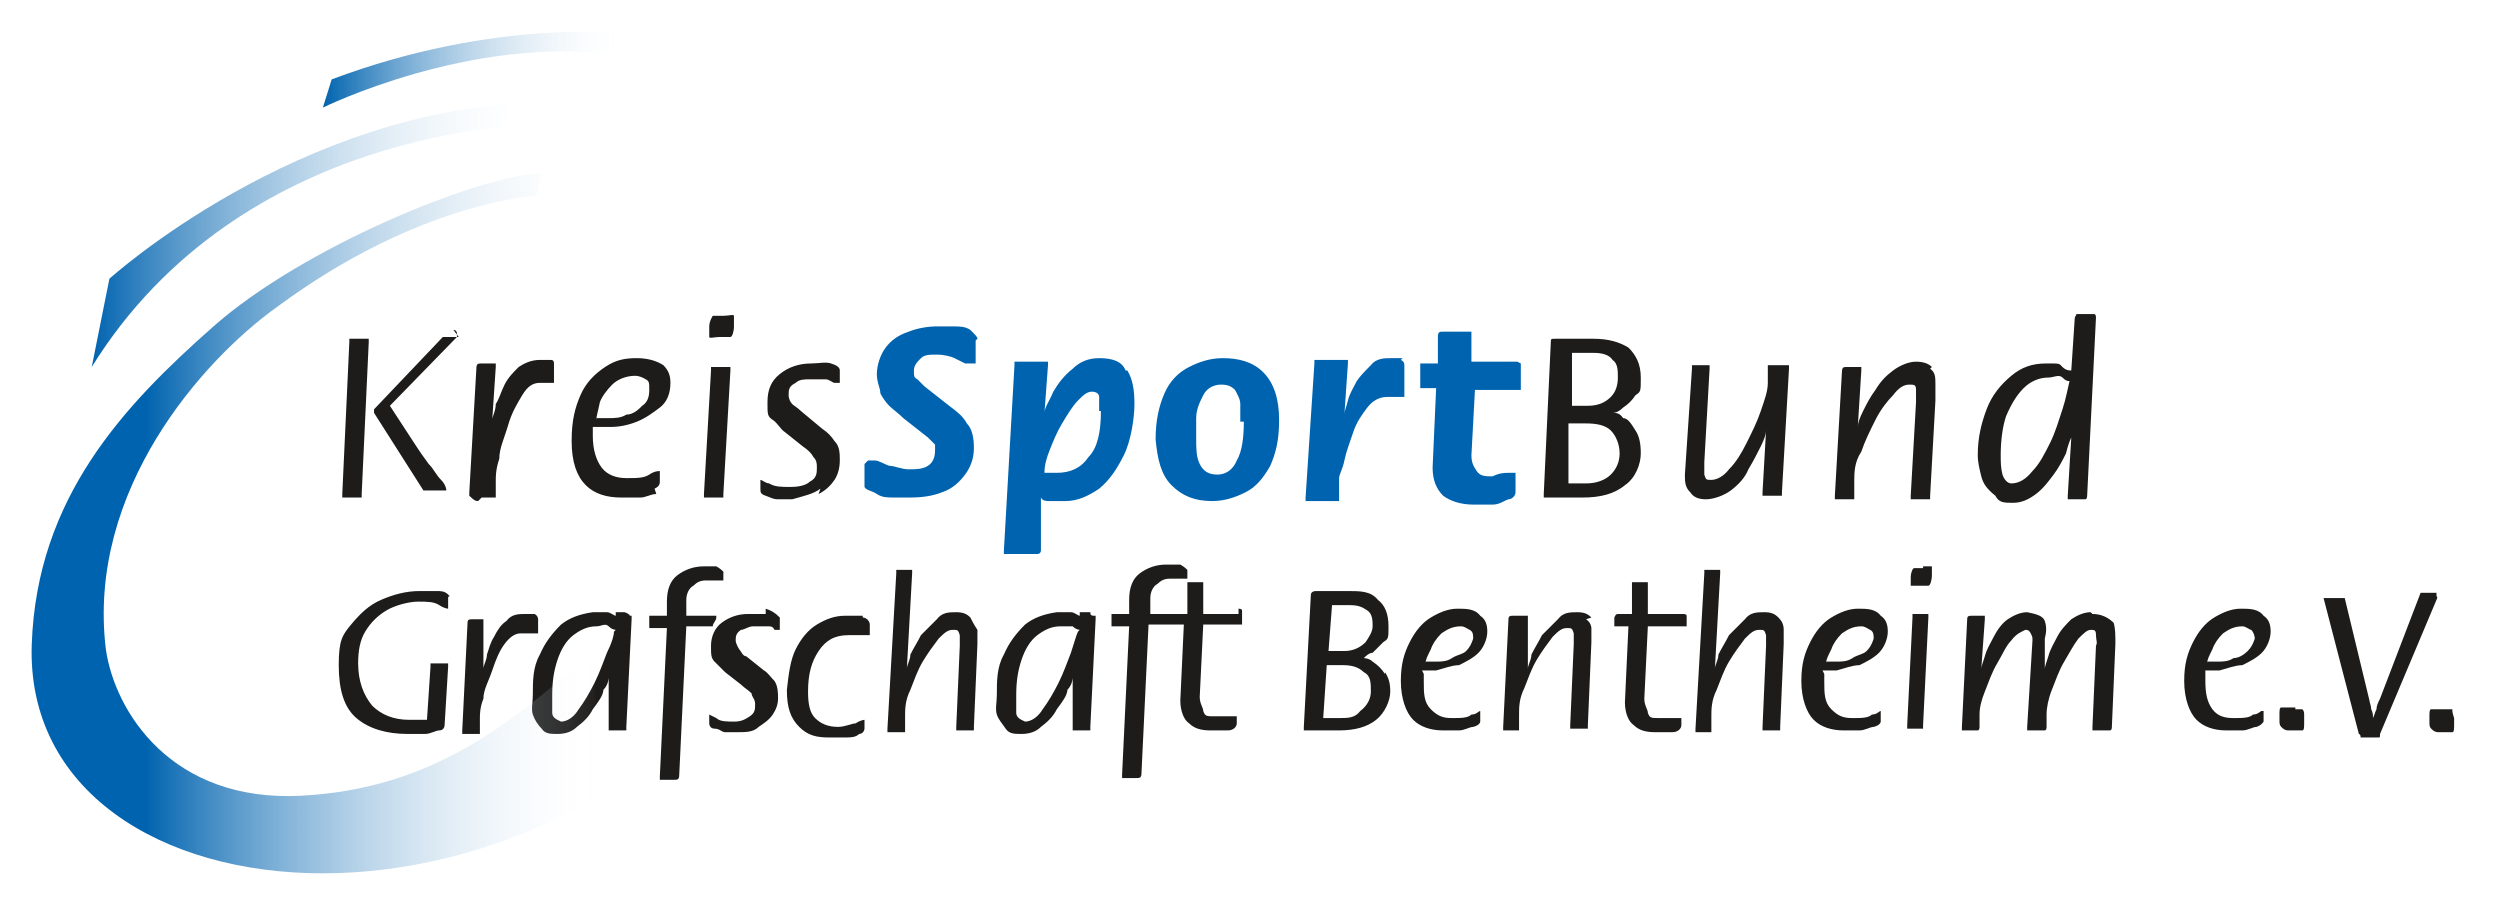
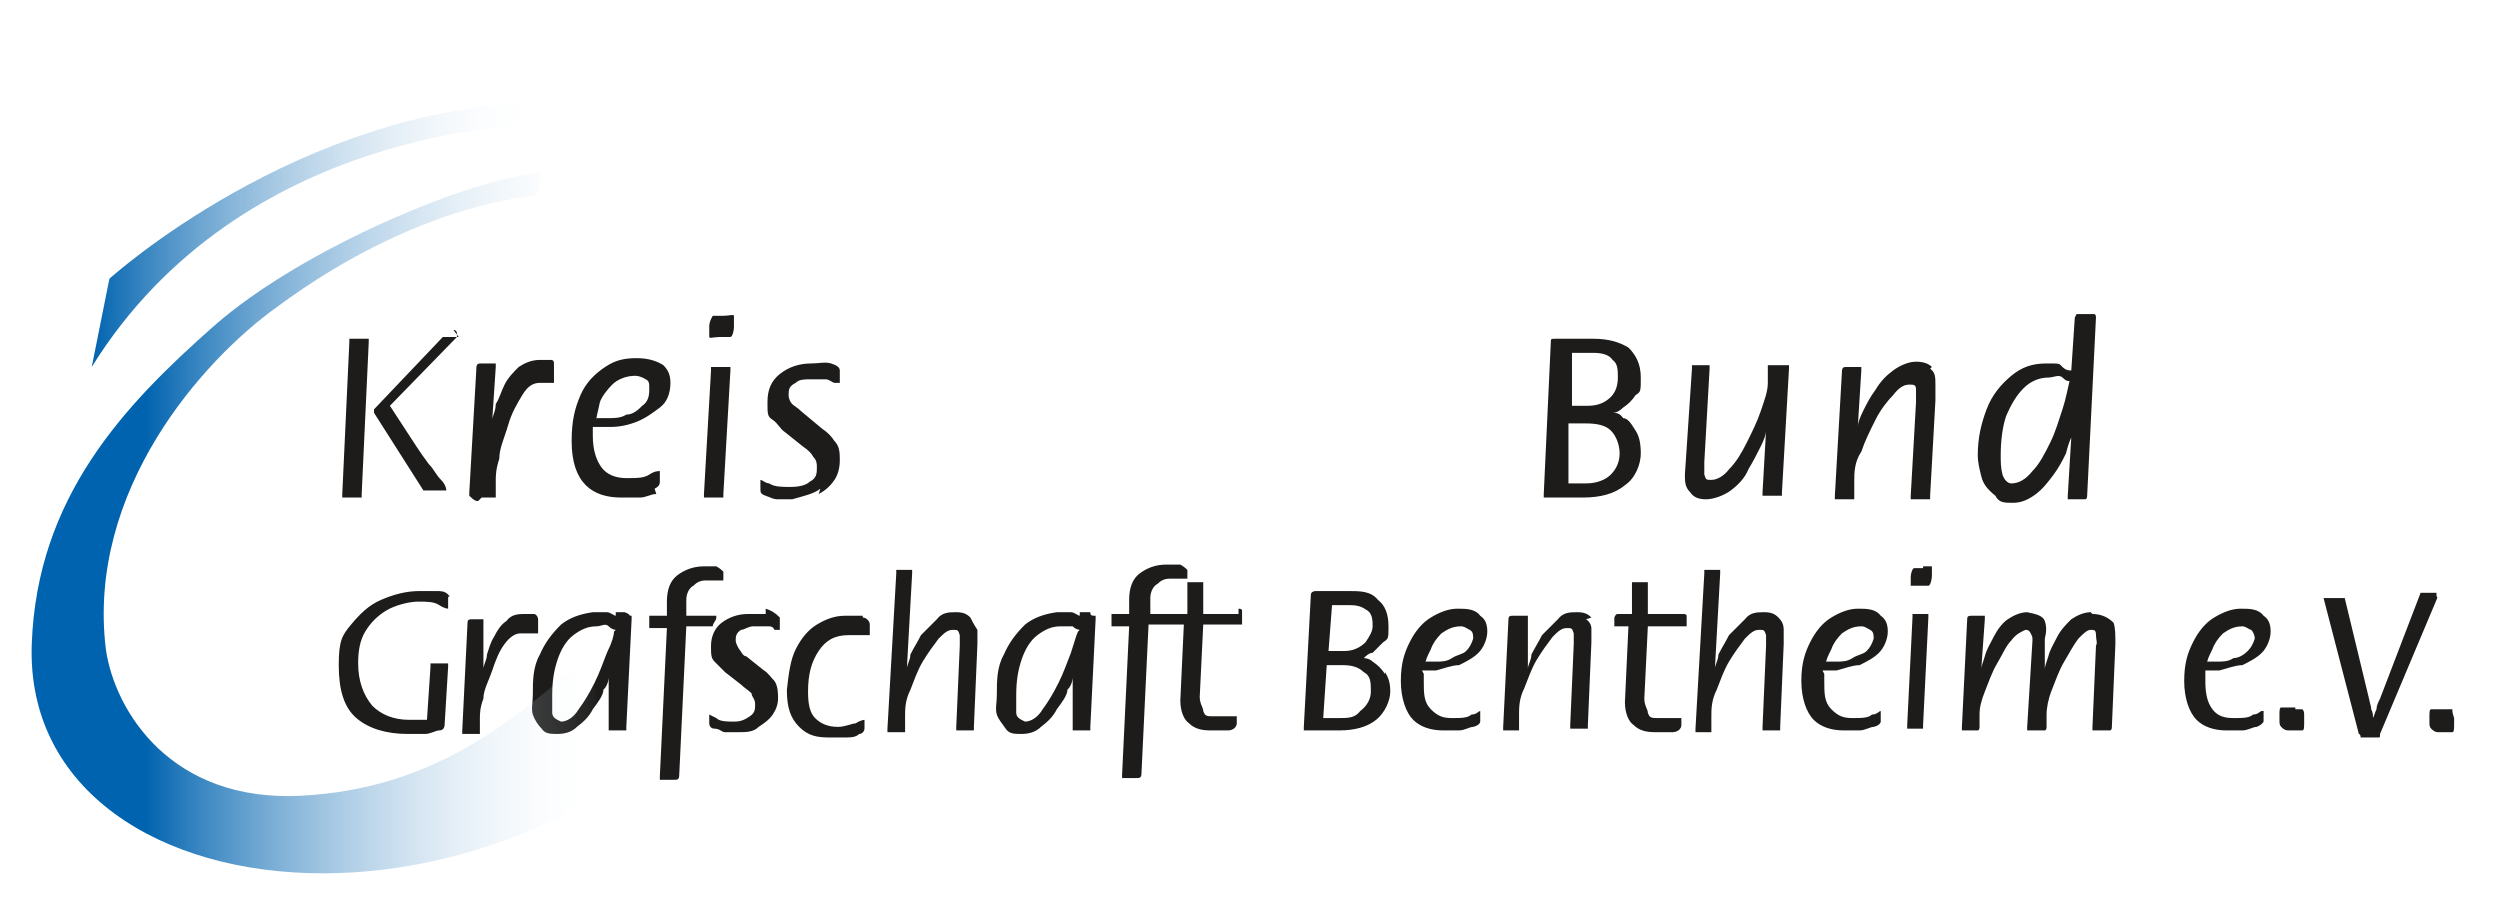
<svg xmlns="http://www.w3.org/2000/svg" id="Ebene_1" viewBox="0 0 141.7 51.3">
  <defs>
    <style>      .st0 {        fill: #0063af;      }      .st1 {        fill: url(#Unbenannter_Verlauf);      }      .st2 {        fill: #1d1c1b;        fill-rule: evenodd;      }      .st3 {        fill: url(#Unbenannter_Verlauf_2);      }      .st4 {        fill: url(#Unbenannter_Verlauf_3);      }    </style>
    <linearGradient id="Unbenannter_Verlauf" data-name="Unbenannter Verlauf" x1="34.3" y1="-19.4" x2="1.7" y2="-19.4" gradientTransform="translate(0 10.3) scale(1 -1)" gradientUnits="userSpaceOnUse">
      <stop offset="0" stop-color="#fff" stop-opacity="0" />
      <stop offset=".8" stop-color="#0063af" />
    </linearGradient>
    <linearGradient id="Unbenannter_Verlauf_2" data-name="Unbenannter Verlauf 2" x1="5.2" y1="-3.1" x2="30.6" y2="-3.1" gradientTransform="translate(0 10.3) scale(1 -1)" gradientUnits="userSpaceOnUse">
      <stop offset="0" stop-color="#0063af" />
      <stop offset="1" stop-color="#fff" stop-opacity="0" />
    </linearGradient>
    <linearGradient id="Unbenannter_Verlauf_3" data-name="Unbenannter Verlauf 3" x1="18.3" y1="6.3" x2="35.5" y2="6.3" gradientTransform="translate(0 10.3) scale(1 -1)" gradientUnits="userSpaceOnUse">
      <stop offset="0" stop-color="#0063af" />
      <stop offset="1" stop-color="#fff" stop-opacity="0" />
    </linearGradient>
  </defs>
  <g id="KSB_Logo">
-     <path id="Sport" class="st0" d="M55.3,19.3v1.3q0,0-.2,0h0c0,0-.2,0-.4,0,0,0-.4-.2-.6-.3s-.6-.2-1-.2-.7,0-.9.2c-.2.2-.4.4-.4.7s0,.4.2.5l.4.4,1.4,1.1c.4.3.8.6,1,1,.3.3.4.8.4,1.4s-.2,1.1-.5,1.5-.7.8-1.3,1c-.5.2-1.1.3-1.8.3s-.6,0-.9,0c-.4,0-.7,0-1-.2s-.6-.2-.7-.4v-1.3l.2-.2h0c0,0,.2,0,.4,0,.2,0,.5.2.8.3.3,0,.7.2,1.1.2s.8,0,1.1-.2c.3-.2.4-.5.4-.9s0-.2,0-.3l-.4-.4-1.4-1.1c-.3-.3-.6-.5-.8-.7-.2-.2-.4-.5-.5-.7,0-.3-.2-.6-.2-1.1s.2-1.1.5-1.5.7-.7,1.3-.9c.5-.2,1.1-.3,1.6-.3s.5,0,.9,0c.4,0,.7,0,1,.2.3.3.4.4.4.5ZM63.9,21c.3.5.4,1.1.4,1.9s-.2,2.1-.6,2.9-.8,1.4-1.4,1.9c-.6.4-1.2.7-1.9.7s-.7,0-.9,0c-.2,0-.4,0-.5-.2v3c0,0,0,.2-.2.2,0,0,0,0-.2,0h-1.5c0,0-.2,0-.2,0v-.2l.6-10.5c0,0,0-.2,0-.2h1.7c0,0,.2,0,.2,0v.2l-.2,2.7h0c0-.3.3-.7.5-1.2.3-.5.6-.9,1.1-1.3.4-.4.9-.6,1.5-.6.8,0,1.3.2,1.5.7ZM62.3,23.3c0-.3,0-.6,0-.8,0-.2-.2-.3-.4-.3-.3,0-.5.2-.8.5s-.6.8-.9,1.3-.5,1-.7,1.5-.3.9-.3,1.3h.7c.8,0,1.4-.3,1.8-.9.5-.5.7-1.4.7-2.6ZM71.6,21.1c.6.6.9,1.5.9,2.7s-.2,1.9-.5,2.6c-.4.7-.8,1.2-1.4,1.5s-1.2.5-1.9.5c-1,0-1.7-.3-2.3-.9-.6-.6-.8-1.5-.9-2.6,0-1.1.2-1.9.5-2.6s.8-1.2,1.4-1.5,1.2-.5,1.9-.5c.9,0,1.7.2,2.3.8ZM70.3,23.9c0-.3,0-.7,0-1s-.2-.6-.3-.8c-.2-.2-.4-.3-.8-.3s-.8.2-1,.6-.4.8-.4,1.3c0,.5,0,.9,0,1.2,0,.5,0,1,.2,1.4.2.4.5.6,1,.6s.9-.3,1.1-.8c.3-.5.4-1.3.4-2.2ZM79.5,20.3c-.2,0-.4,0-.7,0s-.8,0-1.1.4c-.3.3-.6.6-.8.9-.2.4-.4.7-.5,1.1s-.2.6-.2.8h0l.2-2.9v-.2s0,0-.2,0h-1.7c0,0,0,0,0,.2l-.5,7.6v.2c0,0,0,0,.2,0h1.5q0,0,.2,0s0,0,0-.2v-1.1c0-.2.2-.5.3-1s.3-1,.5-1.6.5-1,.8-1.4.7-.6,1.1-.6.4,0,.5,0c0,0,.2,0,.3,0s0,0,.2,0c0,0,0,0,0-.2v-1.5c0-.2,0-.3-.2-.4ZM86,20.5c0,0,0,0-.2,0h-2.4v-1.5c0,0,0-.2,0-.2,0,0,0,0-.2,0h-1.4c-.2,0-.3,0-.3.3v1.5h-.8c0,0-.2,0-.2,0,0,0,0,0,0,.2v1c0,0,0,.2,0,.2,0,0,0,0,.2,0h.7l-.2,4.5c0,.7.2,1.2.6,1.6.4.3,1,.5,1.7.5s.7,0,1.1,0,.6-.2.9-.3c.2,0,.4-.2.4-.4v-.9q0,0,0-.2h0c0,0-.2,0-.4,0-.2,0-.5,0-.9.2-.4,0-.7,0-.9-.3s-.3-.5-.3-.9l.2-3.7h2.4c0,0,.2,0,.2,0,0,0,0,0,0-.2v-1c0-.2,0-.3,0-.3Z" />
    <path id="Text" class="st2" d="M25.4,33.9v.4h0c0,0,0,.2,0,.2,0,0-.2,0-.5-.2s-.7-.2-1.2-.2-1.3.2-1.8.5-.9.7-1.2,1.2-.4,1.1-.4,1.8c0,1,.3,1.8.8,2.4.5.5,1.2.8,2.1.8s.5,0,.7,0c.2,0,.3,0,.3,0l.2-3q0,0,0-.2s0,0,.2,0h.6c0,0,.2,0,.2,0v.2l-.2,3.3c0,0,0,.3-.3.3-.2,0-.5.2-.8.2s-.7,0-1,0c-1.2,0-2.2-.3-2.9-.9s-1-1.6-1-3,.2-1.7.7-2.3,1-1.1,1.7-1.4,1.4-.5,2.2-.5.6,0,.9,0c.3,0,.5,0,.7.2s0,0,0,.2ZM30.5,35.9h0v-.8c0,0,0-.2-.2-.3,0,0-.3,0-.5,0-.4,0-.8,0-1.1.4-.3.2-.5.5-.7.9-.2.3-.3.7-.4,1,0,.3-.2.6-.2.8h0v-2.6q0,0,0-.2s0,0-.2,0h-.4c-.2,0-.3,0-.3.2l-.3,6.1v.2s0,0,.2,0h.6c0,0,.2,0,.2,0,0,0,0,0,0-.2v-.7c0-.2,0-.6.2-1.1,0-.5.3-1,.5-1.6s.4-1.1.7-1.5.6-.6.9-.6.3,0,.5,0c0,0,.2,0,.3,0-.1,0,0,0,0,0ZM35.8,34.9v.2l-.3,6.1q0,0,0,.2s0,0-.2,0h-.6c0,0-.2,0-.2,0v-3h0c0,0,0,.4-.3.7,0,.3-.3.7-.6,1.1-.2.4-.5.7-.9,1-.3.3-.7.4-1.1.4s-.7,0-.9-.3c-.2-.2-.4-.5-.5-.8s0-.7,0-1.1c0-.8,0-1.6.4-2.3.3-.7.7-1.2,1.2-1.7.5-.4,1.1-.6,1.8-.7.3,0,.6,0,.8,0,.2,0,.4.2.5.2q0,0,0-.2h0c0,0,.5,0,.5,0,.3.1.3.2.3.2ZM34.9,35.7c0,0-.2,0-.4-.2s-.4,0-.7,0c-.5,0-.9.2-1.3.5-.4.3-.7.8-.9,1.4s-.3,1.2-.3,2,0,.7,0,1,.3.4.5.5c.3,0,.7-.2,1-.7.3-.4.6-.9.9-1.5.3-.6.5-1.2.7-1.7.3-.6.4-1,.4-1.2ZM40.6,35.3v-.4s0,0-.2,0h-1.5v-.9c0-.4.2-.7.4-.8.2-.2.4-.3.7-.3s.6,0,.7,0c0,0,.2,0,.3,0h0v-.5c0,0-.2-.2-.4-.3-.2,0-.5,0-.7,0-.6,0-1.1.2-1.5.5s-.6.8-.6,1.5v.8h-.8c0,0-.2,0-.2,0,0,0,0,0,0,.2v.5s0,0,.2,0h.8l-.4,8.4v.2s0,0,.2,0h.6c.2,0,.3,0,.3-.3l.4-8.4h1.5c0-.2.2-.3.2-.5ZM43.4,34.8c-.3,0-.6,0-1,0-.6,0-1.1.2-1.5.5s-.6.8-.6,1.3,0,.7.2.9c.2.2.4.4.6.6l.9.7c.2.2.4.3.6.5,0,.2.2.3.2.6s0,.5-.3.7-.5.3-.9.3-.8,0-1-.2l-.4-.2q0,0,0,0h0v.5c0,0,0,.3.3.3s.4.2.6.2.5,0,.7,0c.5,0,.9,0,1.2-.3.3-.2.6-.4.8-.7.2-.3.3-.6.3-.9s0-.7-.2-1c-.2-.2-.4-.5-.6-.6l-1-.8c-.2,0-.3-.3-.4-.4,0,0-.2-.3-.2-.5s0-.4.3-.6c.2,0,.4-.2.7-.2s.6,0,.8,0,.3,0,.4.2c0,0,.2,0,.3,0h0v-.7c-.3-.3-.5-.4-.8-.5ZM48.9,34.9c-.3,0-.6,0-1,0-.6,0-1.1.2-1.6.5s-.9.8-1.2,1.4-.4,1.4-.5,2.3c0,1,.2,1.6.7,2.1s1,.6,1.7.6.6,0,.9,0,.6,0,.8-.2c.2,0,.3-.2.3-.3v-.5h0c0,0,0,0,0,0,0,0-.2,0-.5.2-.2,0-.6.2-1,.2-.6,0-1-.2-1.3-.5-.3-.3-.4-.8-.4-1.5,0-1,.2-1.7.6-2.3.4-.6.9-.9,1.7-.9s.7,0,.8,0c.2,0,.3,0,.4,0h0v-.6c0-.2-.2-.4-.4-.4ZM55,35c-.2-.2-.4-.3-.8-.3s-.8,0-1.1.4l-.9.9c-.2.4-.4.7-.6,1.1,0,.3-.2.6-.2.8h0l.3-5.4q0,0,0-.2s0,0-.2,0h-.5c0,0-.2,0-.2,0,0,0,0,0,0,.2l-.5,8.8v.2s0,0,.2,0h.6c0,0,.2,0,.2,0,0,0,0,0,0-.2v-.7c0-.4,0-.9.3-1.5.2-.5.4-1.1.7-1.6.3-.5.6-.9.9-1.3.3-.3.5-.5.8-.5s.3,0,.4.3c0,.2,0,.4,0,.6l-.2,4.6v.2s0,0,.2,0h.6q0,0,.2,0s0,0,0-.2l.2-4.7v-.8c-.2-.3-.3-.5-.4-.7ZM62.1,34.9v.2l-.3,6.1q0,0,0,.2s0,0-.2,0h-.6c0,0-.2,0-.2,0v-3h0c0,0,0,.4-.3.7,0,.3-.3.7-.6,1.1-.2.4-.5.7-.9,1-.3.3-.7.4-1.1.4s-.7,0-.9-.3-.4-.5-.5-.8,0-.7,0-1.1c0-.8,0-1.6.4-2.3.3-.7.7-1.2,1.2-1.7.5-.4,1.1-.6,1.8-.7.3,0,.6,0,.8,0,.2,0,.4.2.5.2q0,0,0-.2h0c0,0,.6,0,.6,0,0,.1,0,.2.2.2ZM61.2,35.7c0,0-.2,0-.4-.2-.2,0-.4,0-.7,0-.5,0-.9.2-1.3.5s-.7.8-.9,1.4c-.2.6-.3,1.2-.3,2s0,.7,0,1,.3.4.5.5c.3,0,.7-.2,1-.7.3-.4.6-.9.9-1.5s.5-1.2.7-1.7c.2-.6.3-1,.4-1.2ZM70.2,34.8h-2v-1.6q0,0,0-.2s0,0-.2,0h-.5c0,0-.2,0-.2,0,0,0,0,0,0,.2v1.6h-2.1v-.9c0-.4.2-.7.4-.8.2-.2.4-.3.7-.3s.6,0,.7,0,.2,0,.3,0h0v-.5c0,0-.2-.2-.4-.3-.3,0-.6,0-.8,0-.6,0-1.1.2-1.5.5s-.6.8-.6,1.5v.8h-.8c0,0-.2,0-.2,0,0,0,0,0,0,.2v.5s0,0,.2,0h.8l-.4,8.4v.2s0,0,.2,0h.6c.2,0,.3,0,.3-.3l.4-8.4h2l-.2,4.3c0,.6.2,1.1.5,1.3.3.3.7.4,1.2.4s.7,0,1,0c.3,0,.5-.2.5-.4v-.4h0q0,0,0,0c0,0-.2,0-.4,0-.2,0-.5,0-.9,0s-.5,0-.6-.3c0-.2-.2-.4-.2-.8l.2-4.1h2c0,0,.2,0,.2,0,0,0,0,0,0-.2v-.6s0-.1-.2-.1ZM78.5,38.1c.2.3.3.6.3,1.1s-.3,1.2-.8,1.6-1.2.6-2.1.6h-1.8c0,0-.2,0-.2,0v-.2l.4-7.5c0,0,0-.2.3-.2h1.8c.7,0,1.3,0,1.7.5.4.3.6.8.6,1.5s0,.7-.3.9l-.6.6c-.2,0-.4.2-.5.3,0,0,.3,0,.5.2.3.2.5.4.7.7ZM75.3,36.9h.9c.5,0,.9-.2,1.2-.5.2-.3.4-.6.4-.9s0-.7-.3-.9-.5-.3-1-.3h-1l-.2,2.6ZM77.7,39.2c0-.5,0-.9-.4-1.1-.3-.3-.7-.4-1.2-.4h-.9l-.2,3h.9c.5,0,.9,0,1.2-.4.4-.3.6-.7.6-1.1ZM80.7,38.2v.4c0,.7,0,1.2.4,1.6s.7.5,1.2.5.9,0,1.1-.2c.3,0,.4-.2.5-.2h0v.6c0,0,0,.2-.4.3-.2,0-.5.2-.8.2s-.6,0-.9,0c-.7,0-1.3-.2-1.7-.6-.4-.4-.7-1.2-.7-2.2s.2-1.6.5-2.2.7-1.1,1.2-1.4,1-.5,1.5-.5,1,0,1.3.4c.3.2.4.5.4.9s-.2.9-.5,1.2c-.3.3-.7.5-1.1.7-.4,0-.9.2-1.3.3-.3,0-.6,0-.8,0ZM80.8,37.5c0,0,.3,0,.6,0,.3,0,.6,0,.9-.2s.6-.2.8-.4.3-.4.4-.7c0-.2,0-.4-.2-.5s-.3-.2-.5-.2c-.5,0-.8.2-1.1.4-.3.3-.5.6-.6.9-.2.4-.3.6-.3.8ZM90.2,35c-.2-.2-.4-.3-.8-.3s-.8,0-1.1.4l-.9.9c-.2.4-.4.7-.6,1.1,0,.3-.2.6-.2.8h0v-2.8q0,0,0-.2s0,0-.2,0h-.6c-.2,0-.3,0-.3.2l-.3,6.1v.2s0,0,.2,0h.5c0,0,.2,0,.2,0,0,0,0,0,0-.2v-.7c0-.4,0-.9.3-1.5.2-.5.4-1.1.7-1.6.3-.5.6-.9.9-1.3.3-.3.5-.5.8-.5s.3,0,.4.3c0,.2,0,.4,0,.6l-.2,4.6v.2s0,0,.2,0h.6q0,0,.2,0s0,0,0-.2l.2-4.7v-.8c0,0,0-.3-.3-.5ZM95.4,34.8h-2v-1.6q0,0,0-.2s0,0-.2,0h-.5c0,0-.2,0-.2,0,0,0,0,0,0,.2v1.6h-.7c-.2,0-.2,0-.3.2v.5s0,0,.2,0h.6l-.2,4.3c0,.6.2,1.1.5,1.3.3.3.7.4,1.2.4s.7,0,1,0c.3,0,.5-.2.5-.4v-.4h0q0,0,0,0c0,0-.2,0-.4,0-.2,0-.5,0-.9,0s-.5,0-.6-.3c0-.2-.2-.4-.2-.8l.2-4.1h2c0,0,.2,0,.2,0,0,0,0,0,0-.2v-.4s0-.1-.2-.1ZM100.8,35c-.2-.2-.4-.3-.8-.3s-.8,0-1.1.4l-.9.9c-.2.4-.4.7-.6,1.1,0,.3-.2.6-.2.8h0l.3-5.4q0,0,0-.2s0,0-.2,0h-.5c0,0-.2,0-.2,0,0,0,0,0,0,.2l-.5,8.8v.2s0,0,.2,0h.5c0,0,.2,0,.2,0,0,0,0,0,0-.2v-.7c0-.4,0-.9.3-1.5.2-.5.4-1.1.7-1.6.3-.5.6-.9.9-1.3.3-.3.5-.5.8-.5s.3,0,.4.3c0,.2,0,.4,0,.6l-.2,4.6v.2s0,0,.2,0h.6q0,0,.2,0s0,0,0-.2l.2-4.7v-.8c0-.3-.1-.5-.3-.7ZM103.4,38.2v.4c0,.7,0,1.2.4,1.6s.7.5,1.2.5.9,0,1.1-.2c.3,0,.4-.2.5-.2h0v.6c0,0,0,.2-.4.3-.2,0-.5.2-.8.2s-.6,0-.9,0c-.7,0-1.3-.2-1.7-.6-.4-.4-.7-1.2-.7-2.2s.2-1.6.5-2.2.7-1.1,1.2-1.4,1-.5,1.5-.5,1,0,1.3.4c.3.2.4.5.4.9s-.2.9-.5,1.2c-.3.3-.7.5-1.1.7-.4,0-.9.2-1.3.3-.3,0-.6,0-.8,0ZM103.5,37.5c0,0,.3,0,.6,0,.3,0,.6,0,.9-.2s.6-.2.8-.4.3-.4.4-.7c0-.2,0-.4-.2-.5s-.3-.2-.5-.2c-.5,0-.8.2-1.1.4-.3.3-.5.6-.6.9-.2.4-.3.6-.3.8ZM109,32.2c-.2,0-.4,0-.5,0s-.2.3-.2.5c0,.3,0,.5,0,.5,0,0,.2,0,.5,0s.4,0,.5,0,.2-.3.2-.6,0-.5,0-.5h-.5ZM109.1,34.8h-.5c0,0-.2,0-.2,0,0,0,0,0,0,.2l-.3,6.1v.2s0,0,.2,0h.5c0,0,.2,0,.2,0,0,0,0,0,0-.2l.3-6.1v-.2s0,0-.2,0ZM118.5,34.7c-.4,0-.8.2-1.1.4-.3.3-.6.6-.8,1s-.4.7-.5,1.1c-.1.3-.2.6-.2.7h0v-1.7c.1-.4.1-.7,0-1-.1-.3-.5-.4-1-.5-.4,0-.8.2-1.1.4s-.6.6-.8,1-.4.7-.5,1.1c-.1.3-.2.6-.2.7h0l.2-2.8v-.2s-.1,0-.2,0h-.5c-.2,0-.3,0-.3.2l-.3,6.1v.2s.1,0,.2,0h.5c.1,0,.2,0,.2,0,0,0,.1,0,.1-.2v-.7c0-.4.1-.8.3-1.3s.4-1.1.7-1.6.5-1,.8-1.3c.3-.4.6-.5.8-.6.1,0,.2,0,.3.2s.1.2.1.4l-.3,4.9v.2s.1,0,.2,0h.6c.1,0,.2,0,.2,0,0,0,.1,0,.1-.2v-.7c0-.4.1-.9.3-1.4s.4-1.1.7-1.6.5-.9.8-1.3c.3-.3.5-.5.7-.5s.3,0,.3.3.1.4,0,.6l-.2,4.6v.2s.1,0,.2,0h.6q.1,0,.2,0s.1,0,.1-.2l.2-4.7c0-.5,0-.9-.1-1.2-.3-.3-.7-.5-1.2-.5ZM125,38.2v.4c0,.7.1,1.2.4,1.6.3.4.7.5,1.2.5s.9,0,1.1-.2c.3,0,.4-.2.5-.2h.1v.6c0,0-.1.2-.4.3-.2,0-.5.2-.8.2s-.6,0-.9,0c-.7,0-1.3-.2-1.7-.6s-.7-1.2-.7-2.2.2-1.6.5-2.2.7-1.1,1.2-1.4,1-.5,1.5-.5,1,0,1.3.4c.3.2.4.5.4.9s-.2.9-.5,1.2c-.3.3-.7.5-1.1.7-.4,0-.9.2-1.3.3-.3,0-.6,0-.8,0ZM125.1,37.5c.1,0,.3,0,.6,0,.3,0,.6,0,.9-.2.3,0,.6-.2.8-.4.2-.2.3-.4.4-.7,0-.2-.1-.4-.2-.5-.1,0-.3-.2-.5-.2-.5,0-.8.2-1.1.4-.3.3-.5.6-.6.9-.2.4-.3.6-.3.8ZM130.1,40.1h-.4c-.2,0-.3,0-.4,0-.1,0-.1.2-.1.4v.3c0,.2,0,.3.1.4s.2.2.4.2h.4c.2,0,.3,0,.4,0,.1,0,.1-.2.1-.5v-.3c0-.2,0-.3-.1-.4,0,0-.2,0-.4,0ZM138.1,33.6h-.9c0,0-2.3,6-2.3,6-.1.2-.2.4-.2.6-.1.2-.1.3-.2.5h0c0-.2,0-.3-.1-.5,0-.2-.1-.4-.1-.5l-1.4-5.8q0,0-.1,0c-.1,0-.1,0-.2,0h-.9c0,0,2,7.7,2,7.7,0,0,.1,0,.1.2.1,0,.1,0,.2,0h.6q.1,0,.2,0c.1,0,.1,0,.1-.2l3.2-7.6c.1-.2,0-.2,0-.2ZM139,40.2c-.1,0-.2,0-.4,0h-.4c-.2,0-.3,0-.4,0-.1,0-.1.2-.1.4v.3c0,.2,0,.3.1.4s.2.2.4.2h.4c.2,0,.3,0,.4,0,.1,0,.1-.2.1-.5v-.3c0,0-.1-.3-.1-.4ZM19.6,28.2h.7c0,0,.2,0,.2,0,0,0,0,0,0-.2l.4-8.6v-.2s0,0-.2,0h-.7c0,0-.2,0-.2,0,0,0,0,0,0,.2l-.4,8.6v.2c0,0,0,0,.2,0ZM26,19.1h-.9s0,0,0,0l-3.9,4.1s0,0,0,0h0v.2s0,0,0,0l2.8,4.4h0c0,0,0,0,0,0h1.3c0,0,0-.3-.3-.6s-.4-.6-.7-.9c-.3-.4-.5-.7-.7-1l-1.5-2.3,3.8-3.9h0c0,0,0-.2,0-.2h0c0,0,0-.2-.2-.2ZM27.3,28.2h.6c0,0,.2,0,.2,0,0,0,0,0,0-.2v-.8c0-.2,0-.6.2-1.2,0-.6.3-1.2.5-1.9s.5-1.2.8-1.7.6-.7,1-.7.4,0,.5,0c0,0,.2,0,.3,0s0,0,0,0v-1c0-.2,0-.3-.2-.3,0,0-.3,0-.6,0-.5,0-.9.2-1.2.4-.3.3-.6.6-.8,1s-.3.8-.5,1.1c0,.4-.2.7-.2.9h0l.2-3v-.2c0,0,0,0-.2,0h-.6c-.2,0-.3,0-.3.3l-.4,7v.2c.3.3.4.3.5.3ZM37.2,28c-.3,0-.6.2-.9.2-.4,0-.7,0-1.1,0-.8,0-1.5-.2-2-.7s-.8-1.3-.8-2.5.2-1.9.5-2.6.8-1.2,1.4-1.6c.6-.4,1.1-.5,1.8-.5s1.2.2,1.5.4c.3.3.4.6.4,1,0,.6-.2,1.1-.6,1.4-.4.3-.8.6-1.3.8-.5.2-1,.3-1.5.3-.5,0-.8,0-1,0v.5c0,.8.2,1.4.5,1.8s.8.6,1.4.6,1,0,1.3-.2.5-.2.6-.2c0,0,0,0,0,0h0v.6c0,.2-.1.3-.3.4ZM33.8,23.7c0,0,.4,0,.7,0,.3,0,.7,0,1-.2.4,0,.7-.3.9-.5.3-.2.4-.5.4-.9s0-.5-.2-.6c0,0-.3-.2-.6-.2-.5,0-1,.2-1.3.5s-.6.7-.7,1c-.1.5-.2.8-.2,1ZM40.1,28.2h.6c0,0,.2,0,.3,0,0,0,0,0,0-.2l.4-7v-.2c0,0,0,0-.2,0h-.6c0,0-.2,0-.3,0,0,0,0,0,0,.2l-.4,7v.2q0,0,.2,0ZM40.8,19.1c.3,0,.5,0,.6,0s.2-.3.2-.6,0-.5,0-.6-.3,0-.6,0-.4,0-.6,0c0,0-.2.3-.2.6s0,.5,0,.6.3,0,.6,0ZM46.4,28c.4-.2.7-.5.9-.8.2-.3.3-.7.3-1.1s0-.8-.3-1.1c-.2-.3-.4-.5-.7-.7l-1.2-1c-.2-.2-.4-.3-.5-.4s-.2-.3-.2-.5c0-.3,0-.5.4-.7.2-.2.5-.2.8-.2s.7,0,.9,0c.2,0,.4.2.5.2,0,0,.2,0,.3,0s0,0,0,0h0v-.7c0-.2-.2-.3-.5-.4s-.7,0-1.1,0c-.7,0-1.3.2-1.8.6s-.7.9-.7,1.6,0,.8.3,1,.4.5.7.7l1,.8c.3.2.5.4.6.6.2.2.2.4.2.6,0,.3,0,.6-.4.8-.2.2-.6.3-1.1.3s-.9,0-1.2-.2c-.2,0-.4-.2-.5-.2s0,0,0,0c0,0,0,0,0,0v.5c0,.2,0,.3.3.4s.4.2.7.2.5,0,.8,0c.7-.2,1.2-.3,1.6-.6ZM87.5,28.2s0,0,0-.2l.4-8.6c0-.2,0-.2.3-.2h2.1c.9,0,1.5.2,2,.5.4.4.7.9.7,1.7s0,.8-.3,1c-.2.3-.4.5-.7.7-.2.2-.4.3-.6.3.2,0,.4,0,.6.3.3,0,.5.4.7.7.2.3.3.7.3,1.3s-.3,1.4-.9,1.8c-.6.5-1.4.7-2.4.7h-2.1c0,0,0,0,0,0ZM89,23h1c.6,0,1-.2,1.3-.5s.4-.7.4-1.1,0-.8-.3-1c-.2-.3-.6-.4-1.1-.4h-1.2v3ZM88.8,27.4h1.1c.6,0,1.1-.2,1.4-.5s.5-.7.5-1.2-.2-1-.5-1.3-.8-.4-1.4-.4h-1v3.4ZM101.1,20.7h-.6c0,0-.2,0-.3,0,0,0,0,0,0,.2v.8c0,.5-.2,1-.4,1.6-.2.6-.5,1.2-.8,1.8-.3.6-.6,1.1-1,1.5-.3.4-.7.6-1,.6s-.3,0-.4-.3c0-.2,0-.4,0-.7l.3-5.3v-.2c0,0,0,0-.2,0h-.6c0,0-.2,0-.2,0,0,0,0,0,0,.2l-.4,6c0,.4,0,.7.3,1,.2.3.5.4.9.4s1-.2,1.4-.5.8-.7,1-1.2c.3-.5.5-.9.7-1.3s.3-.7.3-.9h0l-.2,3.5v.2c0,0,0,0,.3,0h.6c0,0,.2,0,.2,0,0,0,0,0,0-.2l.4-7v-.2c0,0,0,0-.1,0ZM109.5,20.8c-.2-.2-.5-.3-.9-.3s-.9.2-1.3.5-.7.6-1,1.1c-.3.4-.5.8-.7,1.2-.2.4-.3.7-.3.9h0l.2-3.2v-.2c0,0,0,0-.2,0h-.6c-.2,0-.3,0-.3.3l-.4,7v.2c0,0,0,0,.2,0h.6c0,0,.2,0,.3,0,0,0,0,0,0-.2v-.8c0-.5,0-1.1.4-1.7.2-.6.5-1.2.8-1.8.3-.6.7-1.1,1-1.4.3-.4.6-.6.9-.6s.4,0,.4.3c0,.2,0,.4,0,.7l-.3,5.3v.2c0,0,0,0,.3,0h.6c0,0,.2,0,.2,0,0,0,0,0,0-.2l.3-5.4c0-.3,0-.6,0-.9,0-.4,0-.7-.3-.9ZM112.3,27c-.1-.4-.2-.8-.2-1.2,0-1,.2-1.8.5-2.6.3-.8.8-1.4,1.4-1.9.6-.5,1.2-.7,2-.7s.7,0,.9.2.4.2.5.2l.2-3q0,0,.1-.2c.1,0,.1,0,.2,0h.6c.1,0,.2,0,.2,0,0,0,.1,0,.1.2l-.5,10.1c0,0,0,.2-.1.2s-.1,0-.2,0h-.6c-.1,0-.2,0-.2,0v-.2l.2-3.3h0c-.1.2-.2.5-.3.9-.2.4-.4.8-.7,1.2-.3.4-.6.8-1,1.1s-.8.5-1.3.5-.8,0-1-.4c-.5-.4-.7-.7-.8-1.1ZM113.4,25.7c0,.5,0,.8.1,1.2.1.3.3.5.5.5.4,0,.8-.2,1.2-.7.4-.4.7-1,1-1.6s.5-1.3.7-1.9.3-1.2.4-1.6c-.1,0-.2,0-.4-.2s-.5,0-.8,0c-.5,0-1,.2-1.4.6s-.7.9-1,1.6c-.2.6-.3,1.4-.3,2.2Z" />
    <g id="Schwung">
      <path class="st1" d="M33.5,37l.8,7.9s-6.8,4.6-16,4.6S1.5,44.8,1.8,36.5s5.2-13.5,10.3-18,14.9-8.5,18.6-8.7l-.3,1.3s-6.6.3-14.7,6.3c-4.2,3-10.8,10.4-9.7,19.4.5,3.5,3.7,8.7,11.1,8.3,7.4-.4,11.9-4.1,16.4-8.1Z" />
      <path class="st3" d="M5.2,20.8l1-5S16.9,6.1,30.6,5.8l-.4,1.3s-16.5,0-25,13.7Z" />
-       <path class="st4" d="M34.9,3.1l.6-1.2s-7.4-.9-16.7,2.6l-.5,1.6c0,0,8.3-4.1,16.6-3Z" />
    </g>
  </g>
</svg>